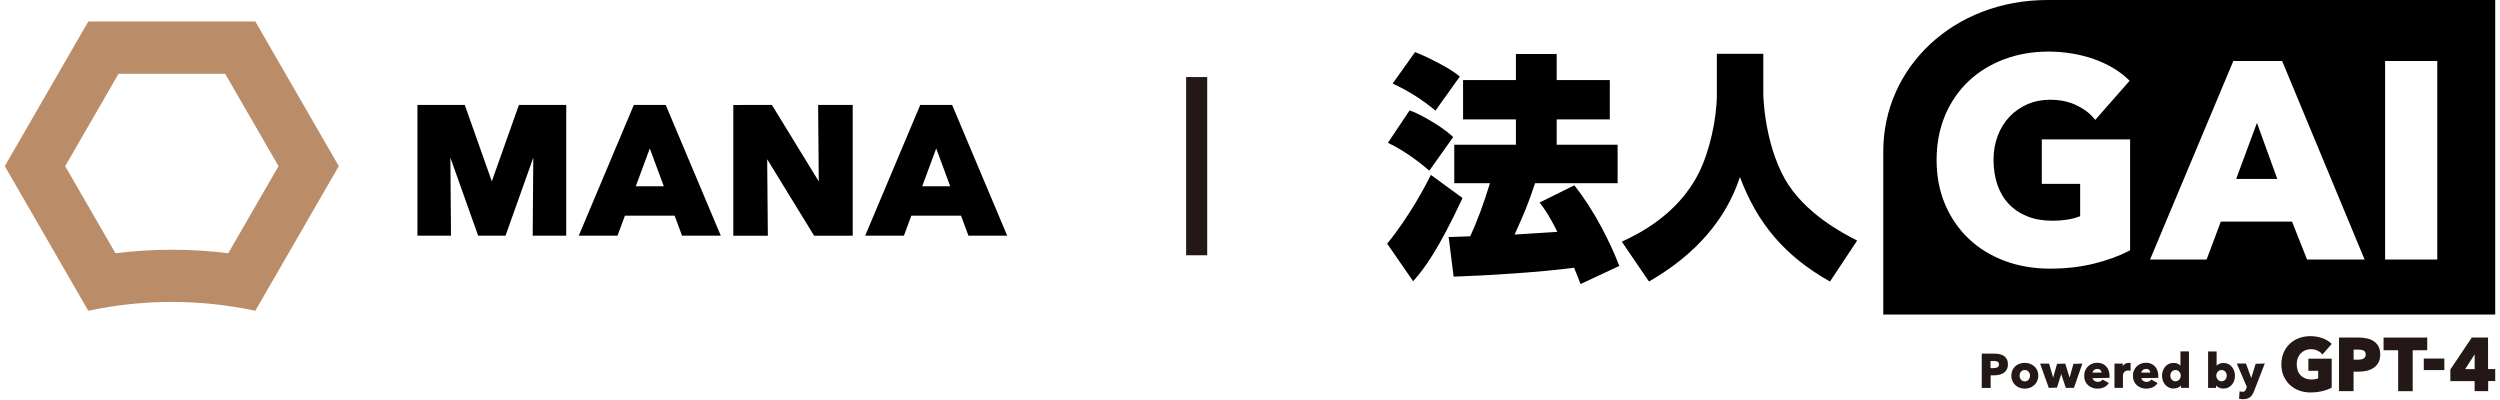
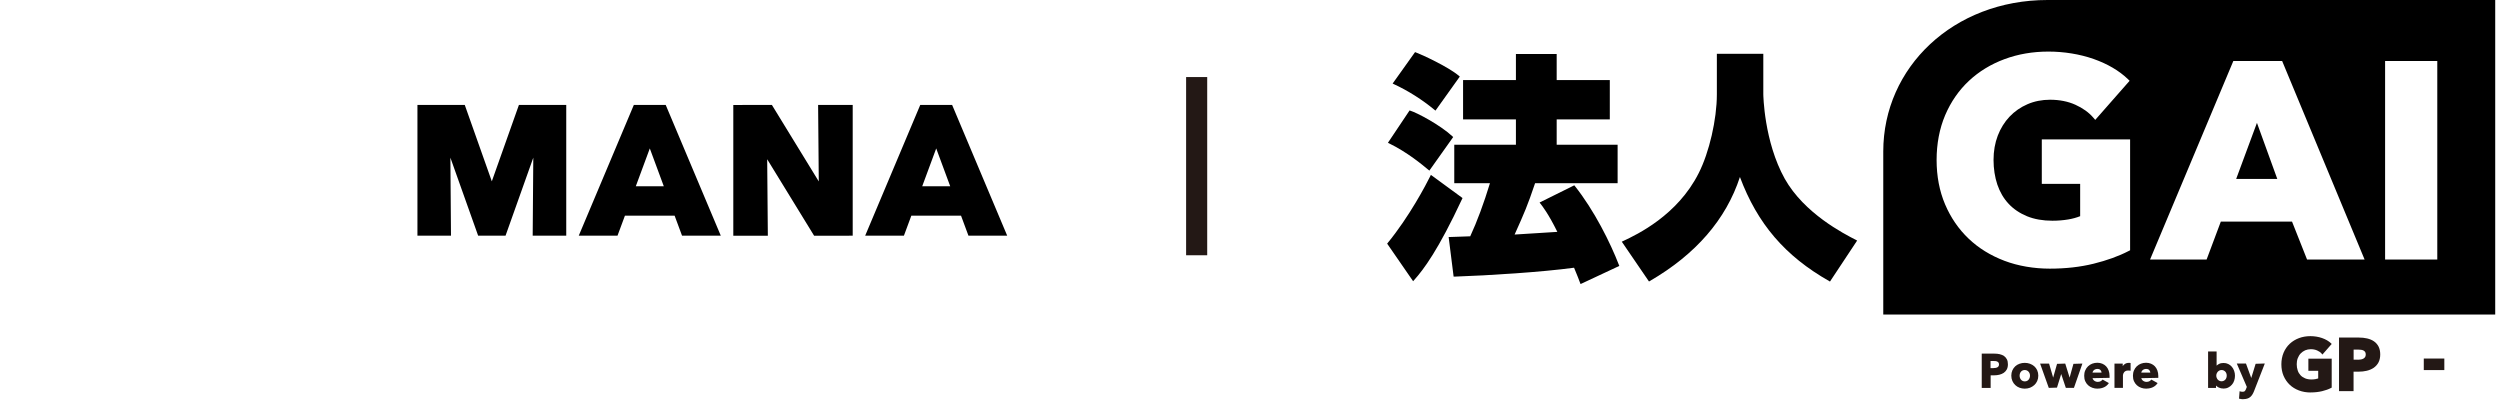
<svg xmlns="http://www.w3.org/2000/svg" width="281" height="45" viewBox="0 0 281 45" fill="none">
  <g clip-path="url(#clip0_2127_79584)">
    <path d="M259.725 44.115C259.252 44.115 258.803 44.041 258.404 43.888C257.999 43.734 257.648 43.519 257.36 43.243C257.071 42.966 256.838 42.629 256.672 42.242C256.506 41.855 256.426 41.419 256.426 40.946C256.426 40.473 256.512 40.03 256.678 39.637C256.844 39.25 257.077 38.912 257.372 38.636C257.667 38.36 258.017 38.151 258.41 38.003C258.803 37.856 259.233 37.782 259.688 37.782C260.142 37.782 260.597 37.856 261.002 37.997C261.408 38.138 261.746 38.341 262.003 38.581L262.083 38.66L261.039 39.852L260.953 39.748C260.83 39.6 260.658 39.484 260.449 39.392C260.241 39.299 260.001 39.25 259.737 39.25C259.51 39.25 259.295 39.293 259.104 39.373C258.914 39.459 258.742 39.576 258.601 39.723C258.459 39.871 258.349 40.055 258.269 40.258C258.189 40.466 258.152 40.694 258.152 40.939C258.152 41.185 258.189 41.431 258.263 41.64C258.33 41.849 258.441 42.027 258.576 42.174C258.711 42.321 258.889 42.438 259.092 42.524C259.295 42.61 259.54 42.653 259.804 42.653C259.958 42.653 260.112 42.641 260.253 42.616C260.363 42.598 260.468 42.567 260.566 42.536V41.676H259.461V40.313H262.083V43.568L262.022 43.599C261.733 43.753 261.389 43.876 261.002 43.968C260.615 44.06 260.185 44.109 259.737 44.109L259.725 44.115Z" fill="#231815" />
    <path d="M262.906 43.968V37.942H265.148C265.474 37.942 265.781 37.973 266.064 38.04C266.352 38.108 266.61 38.212 266.825 38.36C267.046 38.507 267.218 38.71 267.347 38.949C267.47 39.189 267.538 39.49 267.538 39.84C267.538 40.19 267.47 40.503 267.335 40.749C267.2 40.995 267.016 41.197 266.789 41.351C266.567 41.498 266.303 41.609 266.015 41.676C265.732 41.744 265.431 41.775 265.118 41.775H264.54V43.962H262.906V43.968ZM265.013 40.436C265.136 40.436 265.253 40.423 265.37 40.405C265.474 40.387 265.572 40.35 265.658 40.301C265.732 40.258 265.8 40.196 265.843 40.123C265.886 40.049 265.91 39.957 265.91 39.846C265.91 39.736 265.886 39.643 265.849 39.57C265.806 39.502 265.744 39.447 265.671 39.404C265.591 39.361 265.499 39.33 265.394 39.318C265.284 39.299 265.167 39.293 265.044 39.293H264.547V40.423H265.019L265.013 40.436Z" fill="#231815" />
-     <path d="M269.553 43.968V39.367H267.913V37.942H272.82V39.367H271.187V43.968H269.553Z" fill="#231815" />
    <path d="M274.743 40.3H272.433V41.597H274.743V40.3Z" fill="#231815" />
-     <path d="M278.146 43.968V42.837H275.419V41.529L277.833 37.936H279.657V41.486H280.462V42.831H279.669V43.962H278.152L278.146 43.968ZM278.152 41.492V39.828L277.083 41.492H278.152Z" fill="#231815" />
    <path d="M222.747 43.599V39.748H224.172C224.381 39.748 224.578 39.766 224.762 39.809C224.946 39.852 225.106 39.92 225.247 40.012C225.382 40.104 225.493 40.233 225.573 40.387C225.653 40.54 225.689 40.73 225.689 40.952C225.689 41.173 225.647 41.369 225.561 41.529C225.475 41.683 225.358 41.812 225.217 41.91C225.075 42.002 224.909 42.076 224.725 42.119C224.541 42.162 224.35 42.186 224.154 42.186H223.749V43.605H222.753L222.747 43.599ZM224.08 41.369C224.16 41.369 224.24 41.363 224.314 41.351C224.387 41.339 224.449 41.314 224.51 41.283C224.565 41.253 224.608 41.21 224.639 41.16C224.67 41.111 224.688 41.044 224.688 40.964C224.688 40.884 224.67 40.816 224.639 40.767C224.608 40.718 224.565 40.681 224.51 40.651C224.455 40.62 224.393 40.602 224.32 40.589C224.246 40.577 224.166 40.577 224.092 40.577H223.736V41.376H224.074L224.08 41.369Z" fill="#231815" />
    <path d="M227.581 43.685C227.379 43.685 227.182 43.648 226.998 43.581C226.814 43.513 226.654 43.415 226.519 43.286C226.384 43.163 226.273 43.003 226.193 42.825C226.113 42.647 226.07 42.444 226.07 42.223C226.07 42.002 226.113 41.799 226.193 41.621C226.273 41.443 226.384 41.289 226.519 41.167C226.654 41.044 226.82 40.946 226.998 40.884C227.182 40.816 227.379 40.786 227.581 40.786C227.784 40.786 227.981 40.816 228.165 40.884C228.349 40.952 228.509 41.044 228.65 41.167C228.791 41.289 228.902 41.443 228.982 41.621C229.062 41.799 229.105 42.002 229.105 42.223C229.105 42.444 229.062 42.647 228.982 42.825C228.902 43.003 228.791 43.163 228.65 43.286C228.515 43.409 228.349 43.507 228.171 43.581C227.987 43.648 227.79 43.685 227.587 43.685H227.581ZM227.581 41.59C227.489 41.59 227.403 41.609 227.329 41.646C227.256 41.683 227.194 41.726 227.151 41.787C227.102 41.842 227.065 41.91 227.041 41.99C227.016 42.063 227.004 42.143 227.004 42.223C227.004 42.303 227.016 42.383 227.041 42.457C227.065 42.53 227.102 42.604 227.151 42.665C227.2 42.727 227.262 42.776 227.336 42.813C227.409 42.85 227.489 42.868 227.587 42.868C227.686 42.868 227.766 42.85 227.839 42.813C227.913 42.776 227.974 42.727 228.024 42.665C228.073 42.604 228.11 42.536 228.134 42.457C228.159 42.383 228.171 42.303 228.171 42.223C228.171 42.143 228.159 42.063 228.134 41.99C228.11 41.916 228.067 41.849 228.017 41.787C227.968 41.732 227.907 41.683 227.833 41.646C227.759 41.609 227.68 41.59 227.581 41.59Z" fill="#231815" />
    <path d="M232.2 43.599L231.678 42.039L231.205 43.568L230.284 43.599L229.307 40.866H230.315L230.775 42.444L231.212 40.896L232.133 40.866L232.624 42.444L233.054 40.896L233.994 40.866H234.062L233.11 43.599H232.2Z" fill="#231815" />
    <path d="M235.763 43.685C235.56 43.685 235.37 43.654 235.186 43.587C235.008 43.525 234.842 43.427 234.707 43.304C234.571 43.181 234.461 43.028 234.381 42.85C234.301 42.672 234.264 42.463 234.264 42.235C234.264 42.008 234.301 41.812 234.381 41.633C234.455 41.455 234.565 41.296 234.694 41.173C234.823 41.05 234.983 40.946 235.161 40.878C235.339 40.81 235.536 40.773 235.739 40.773C235.941 40.773 236.125 40.81 236.291 40.878C236.457 40.946 236.605 41.044 236.727 41.173C236.85 41.302 236.942 41.455 237.01 41.64C237.078 41.824 237.114 42.033 237.114 42.26V42.364C237.114 42.401 237.114 42.438 237.114 42.469L235.204 42.506C235.216 42.555 235.229 42.598 235.259 42.641C235.29 42.696 235.339 42.745 235.388 42.788C235.444 42.831 235.505 42.862 235.573 42.886C235.64 42.911 235.708 42.923 235.782 42.923C235.911 42.923 236.021 42.899 236.113 42.85C236.199 42.8 236.273 42.739 236.334 42.665L236.998 43.034L237.035 43.059L237.01 43.095C236.881 43.28 236.709 43.427 236.5 43.525C236.291 43.624 236.046 43.679 235.769 43.679L235.763 43.685ZM236.218 41.885C236.211 41.775 236.168 41.683 236.101 41.603C236.021 41.511 235.904 41.468 235.745 41.468C235.665 41.468 235.591 41.48 235.53 41.505C235.462 41.529 235.407 41.56 235.358 41.603C235.309 41.646 235.272 41.695 235.241 41.75C235.223 41.793 235.204 41.836 235.198 41.879H236.224L236.218 41.885Z" fill="#231815" />
    <path d="M237.667 43.599V40.866H238.595V41.154C238.644 41.068 238.724 40.989 238.822 40.921C238.951 40.829 239.105 40.786 239.277 40.786C239.313 40.786 239.35 40.786 239.387 40.786C239.424 40.786 239.455 40.798 239.479 40.804V41.621L239.467 41.676L239.412 41.664C239.375 41.652 239.338 41.646 239.307 41.646C239.27 41.646 239.24 41.646 239.203 41.646C239.092 41.646 239 41.664 238.926 41.701C238.853 41.738 238.791 41.787 238.748 41.842C238.705 41.898 238.675 41.959 238.65 42.02C238.632 42.088 238.619 42.143 238.619 42.192V43.593H237.661L237.667 43.599Z" fill="#231815" />
    <path d="M241.242 43.685C241.039 43.685 240.849 43.654 240.665 43.587C240.487 43.525 240.321 43.427 240.186 43.304C240.051 43.181 239.94 43.028 239.86 42.85C239.78 42.672 239.743 42.463 239.743 42.235C239.743 42.008 239.78 41.812 239.86 41.633C239.934 41.455 240.044 41.296 240.173 41.173C240.302 41.05 240.462 40.946 240.64 40.878C240.818 40.81 241.015 40.773 241.218 40.773C241.42 40.773 241.605 40.81 241.77 40.878C241.936 40.946 242.084 41.044 242.207 41.173C242.329 41.302 242.421 41.455 242.489 41.64C242.557 41.824 242.593 42.033 242.593 42.26V42.364C242.593 42.401 242.593 42.438 242.593 42.469L240.683 42.506C240.695 42.555 240.708 42.598 240.738 42.641C240.769 42.696 240.818 42.745 240.867 42.788C240.923 42.831 240.984 42.862 241.052 42.886C241.119 42.911 241.187 42.923 241.261 42.923C241.39 42.923 241.5 42.899 241.592 42.85C241.678 42.8 241.752 42.739 241.813 42.665L242.477 43.034L242.514 43.059L242.489 43.095C242.36 43.28 242.188 43.427 241.979 43.525C241.77 43.624 241.525 43.679 241.248 43.679L241.242 43.685ZM241.697 41.885C241.691 41.775 241.648 41.683 241.58 41.603C241.5 41.511 241.383 41.468 241.224 41.468C241.144 41.468 241.07 41.48 241.009 41.505C240.941 41.529 240.886 41.56 240.837 41.603C240.788 41.646 240.751 41.695 240.72 41.75C240.702 41.793 240.683 41.836 240.677 41.879H241.703L241.697 41.885Z" fill="#231815" />
-     <path d="M244.32 43.673C244.117 43.673 243.933 43.63 243.767 43.55C243.607 43.47 243.466 43.359 243.355 43.23C243.245 43.095 243.159 42.942 243.097 42.77C243.042 42.598 243.011 42.414 243.011 42.223C243.011 42.033 243.042 41.855 243.103 41.683C243.165 41.511 243.251 41.357 243.361 41.222C243.472 41.093 243.607 40.982 243.767 40.909C243.926 40.829 244.105 40.792 244.307 40.792C244.51 40.792 244.682 40.829 244.823 40.909C244.928 40.964 245.014 41.025 245.081 41.093V39.496H246.039V43.599H245.149V43.323C245.081 43.415 244.971 43.501 244.836 43.556C244.676 43.63 244.498 43.667 244.313 43.667L244.32 43.673ZM244.528 41.59C244.436 41.59 244.35 41.609 244.277 41.646C244.203 41.683 244.141 41.732 244.092 41.787C244.043 41.842 244.006 41.91 243.982 41.984C243.957 42.057 243.945 42.137 243.945 42.217C243.945 42.297 243.957 42.377 243.982 42.457C244.006 42.53 244.043 42.604 244.092 42.659C244.141 42.721 244.203 42.764 244.277 42.8C244.35 42.837 244.43 42.856 244.528 42.856C244.627 42.856 244.7 42.837 244.774 42.8C244.848 42.764 244.909 42.715 244.958 42.659C245.008 42.598 245.05 42.53 245.075 42.457C245.106 42.383 245.118 42.303 245.118 42.223C245.118 42.143 245.106 42.063 245.075 41.99C245.044 41.916 245.008 41.842 244.958 41.787C244.909 41.732 244.848 41.683 244.774 41.646C244.7 41.609 244.621 41.59 244.528 41.59Z" fill="#231815" />
    <path d="M249.915 43.673C249.731 43.673 249.559 43.636 249.393 43.562C249.27 43.507 249.166 43.427 249.08 43.335V43.605H248.189V39.502H249.147V41.099C249.209 41.038 249.295 40.97 249.405 40.915C249.547 40.835 249.719 40.798 249.921 40.798C250.124 40.798 250.296 40.835 250.456 40.915C250.615 40.989 250.751 41.099 250.861 41.228C250.972 41.357 251.058 41.511 251.119 41.689C251.181 41.861 251.211 42.045 251.211 42.229C251.211 42.413 251.181 42.604 251.125 42.776C251.07 42.948 250.984 43.108 250.867 43.237C250.757 43.372 250.615 43.476 250.456 43.556C250.296 43.636 250.112 43.679 249.903 43.679L249.915 43.673ZM249.706 41.59C249.614 41.59 249.534 41.609 249.461 41.646C249.387 41.683 249.326 41.732 249.276 41.787C249.227 41.848 249.184 41.916 249.154 41.99C249.123 42.063 249.111 42.143 249.111 42.223C249.111 42.303 249.123 42.383 249.154 42.456C249.184 42.53 249.221 42.604 249.27 42.659C249.319 42.721 249.381 42.764 249.455 42.8C249.528 42.837 249.608 42.856 249.7 42.856C249.792 42.856 249.878 42.837 249.952 42.8C250.026 42.764 250.087 42.715 250.136 42.659C250.186 42.598 250.222 42.53 250.247 42.456C250.272 42.377 250.284 42.297 250.284 42.217C250.284 42.137 250.272 42.057 250.247 41.984C250.222 41.91 250.186 41.842 250.136 41.787C250.087 41.732 250.026 41.683 249.952 41.646C249.878 41.609 249.799 41.59 249.7 41.59H249.706Z" fill="#231815" />
    <path d="M252.157 44.87C252.071 44.87 251.985 44.87 251.899 44.852C251.807 44.84 251.733 44.828 251.666 44.809L251.727 44.029V43.974L251.789 43.992C251.832 44.004 251.875 44.017 251.924 44.023C251.973 44.029 252.016 44.035 252.059 44.035C252.182 44.035 252.268 44.011 252.317 43.955C252.372 43.9 252.421 43.814 252.458 43.71L252.544 43.489L251.414 40.859H252.446L253.042 42.487L253.533 40.89L254.498 40.859H254.565L253.355 43.961C253.3 44.103 253.238 44.226 253.171 44.336C253.103 44.447 253.023 44.545 252.925 44.625C252.833 44.705 252.716 44.766 252.593 44.803C252.464 44.846 252.317 44.864 252.145 44.864L252.157 44.87Z" fill="#231815" />
    <path d="M251.347 20.11H255.966L253.681 13.808L251.347 20.11Z" fill="black" />
    <path d="M230.149 0C219.559 0 211.679 7.574 211.679 17.021V35.35H280.462V0H230.143H230.149ZM239.424 28.132L239.264 28.212C238.14 28.796 236.807 29.275 235.315 29.643C233.816 30.012 232.164 30.196 230.401 30.196C228.638 30.196 226.844 29.901 225.296 29.312C223.742 28.722 222.385 27.887 221.267 26.818C220.143 25.749 219.258 24.453 218.626 22.967C217.993 21.48 217.674 19.797 217.674 17.979C217.674 16.161 217.999 14.441 218.638 12.942C219.277 11.443 220.18 10.141 221.31 9.085C222.44 8.028 223.785 7.211 225.309 6.646C226.826 6.081 228.484 5.798 230.235 5.798C231.986 5.798 233.761 6.081 235.321 6.628C236.887 7.181 238.183 7.942 239.166 8.882L239.369 9.079L235.505 13.476L235.284 13.219C234.78 12.635 234.105 12.15 233.275 11.775C232.446 11.4 231.482 11.21 230.425 11.21C229.51 11.21 228.656 11.382 227.889 11.714C227.121 12.045 226.439 12.518 225.874 13.114C225.309 13.71 224.86 14.435 224.547 15.252C224.234 16.075 224.074 16.99 224.074 17.973C224.074 18.956 224.221 19.92 224.504 20.755C224.787 21.584 225.21 22.309 225.769 22.905C226.322 23.501 227.022 23.968 227.839 24.306C228.662 24.643 229.621 24.809 230.683 24.809C231.304 24.809 231.906 24.76 232.458 24.668C232.938 24.588 233.392 24.465 233.81 24.299V20.669H229.498V15.669H239.424V28.132ZM259.313 29.171L257.624 24.908H249.62L248.023 29.171H241.666L251.027 6.855H256.512L265.781 29.171H259.307H259.313ZM273.951 29.171H268.085V6.855H273.951V29.171Z" fill="black" />
    <path d="M177.613 31.824C177.459 31.406 177.33 31.068 176.925 30.092C173.288 30.583 167.428 30.958 163.485 31.093H163.387L162.828 26.64H162.951C163 26.64 163.307 26.628 163.688 26.615C164.253 26.597 164.971 26.566 165.254 26.56C166.022 24.908 166.783 22.85 167.471 20.589H163.46V16.271H170.389V13.421H164.449V8.999H170.389V6.069H174.971V8.999H180.942V13.421H174.971V16.271H181.82V20.589H172.545C171.685 23.132 171.36 23.876 170.242 26.363C170.684 26.339 171.845 26.265 172.889 26.198C173.786 26.136 174.64 26.081 175.045 26.062C174.044 24.029 173.362 23.163 173.129 22.868L173.049 22.764L176.949 20.829L177.004 20.897C179.197 23.648 181.009 27.297 181.974 29.797L182.011 29.889L177.656 31.928L177.613 31.818V31.824ZM155.917 27.383L155.967 27.322C158.424 24.324 160.272 20.786 160.776 19.773L160.831 19.656L164.388 22.26L164.351 22.34C161.661 28.102 160.039 30.264 158.927 31.505L158.835 31.609L155.911 27.377L155.917 27.383ZM160.469 19.023C159.904 18.55 158.184 17.107 156.114 16.105L156.003 16.05L158.436 12.414L158.51 12.438C159.253 12.666 161.827 14.005 163.27 15.338L163.338 15.405L160.659 19.177L160.475 19.023H160.469ZM161.261 12.365C159.855 11.198 158.258 10.19 156.648 9.447L156.532 9.392L159.05 5.86L159.124 5.884C159.714 6.093 162.803 7.506 164.007 8.544L164.081 8.606L161.347 12.432L161.255 12.359L161.261 12.365Z" fill="black" />
    <path d="M182.293 27.162L182.49 27.07C183.988 26.363 188.546 24.213 190.935 19.459C192.115 17.143 192.975 13.421 192.975 10.608V6.05H198.196V10.583C198.196 10.633 198.263 15.89 200.61 20.098C202.803 23.986 207.195 26.241 208.638 26.984L208.742 27.039L205.69 31.646L205.604 31.597C200.641 28.777 197.539 25.159 195.567 19.895C194.013 24.656 190.604 28.593 185.432 31.591L185.346 31.64L182.287 27.162H182.293Z" fill="black" />
    <path d="M135.69 8.661H133.319V28.691H135.69V8.661Z" fill="#231815" />
    <path d="M73.038 11.793H71.244L65.052 26.492H69.407L70.243 24.238H75.826L76.662 26.492H81.017L74.825 11.793H73.031H73.038ZM71.465 20.933L73.038 16.683L74.61 20.933H71.465Z" fill="black" />
    <path d="M55.28 20.381L52.239 11.793H46.92V26.492H50.691L50.624 17.721L53.744 26.492H55.28H56.822L59.942 17.721L59.874 26.492H63.646V11.793H58.327L55.28 20.381Z" fill="black" />
    <path d="M108.854 26.492H113.209L107.018 11.793H103.437L97.245 26.492H101.6L102.435 24.238H108.019L108.854 26.492ZM103.658 20.933L105.23 16.683L106.803 20.933H103.658Z" fill="black" />
    <path d="M92.03 20.393L86.76 11.793L82.423 11.8V26.498H86.305L86.232 17.899L91.508 26.498L95.844 26.492V11.793H91.956L92.03 20.393Z" fill="black" />
-     <path d="M28.701 2.414H9.924L0.538 18.673L9.924 34.932C12.952 34.281 16.091 33.937 19.31 33.937C22.528 33.937 25.673 34.281 28.695 34.932L38.081 18.673L28.701 2.414ZM25.655 28.464C23.56 28.2 21.441 28.071 19.316 28.071C17.191 28.071 15.071 28.206 12.977 28.464L7.326 18.679L13.321 8.298H25.311L31.306 18.679L25.655 28.464Z" fill="#BA8D68" />
  </g>
  <defs>
    <clipPath id="clip0_2127_79584">
      <rect width="279.923" height="44.87" fill="white" transform="translate(0.538)" />
    </clipPath>
  </defs>
</svg>